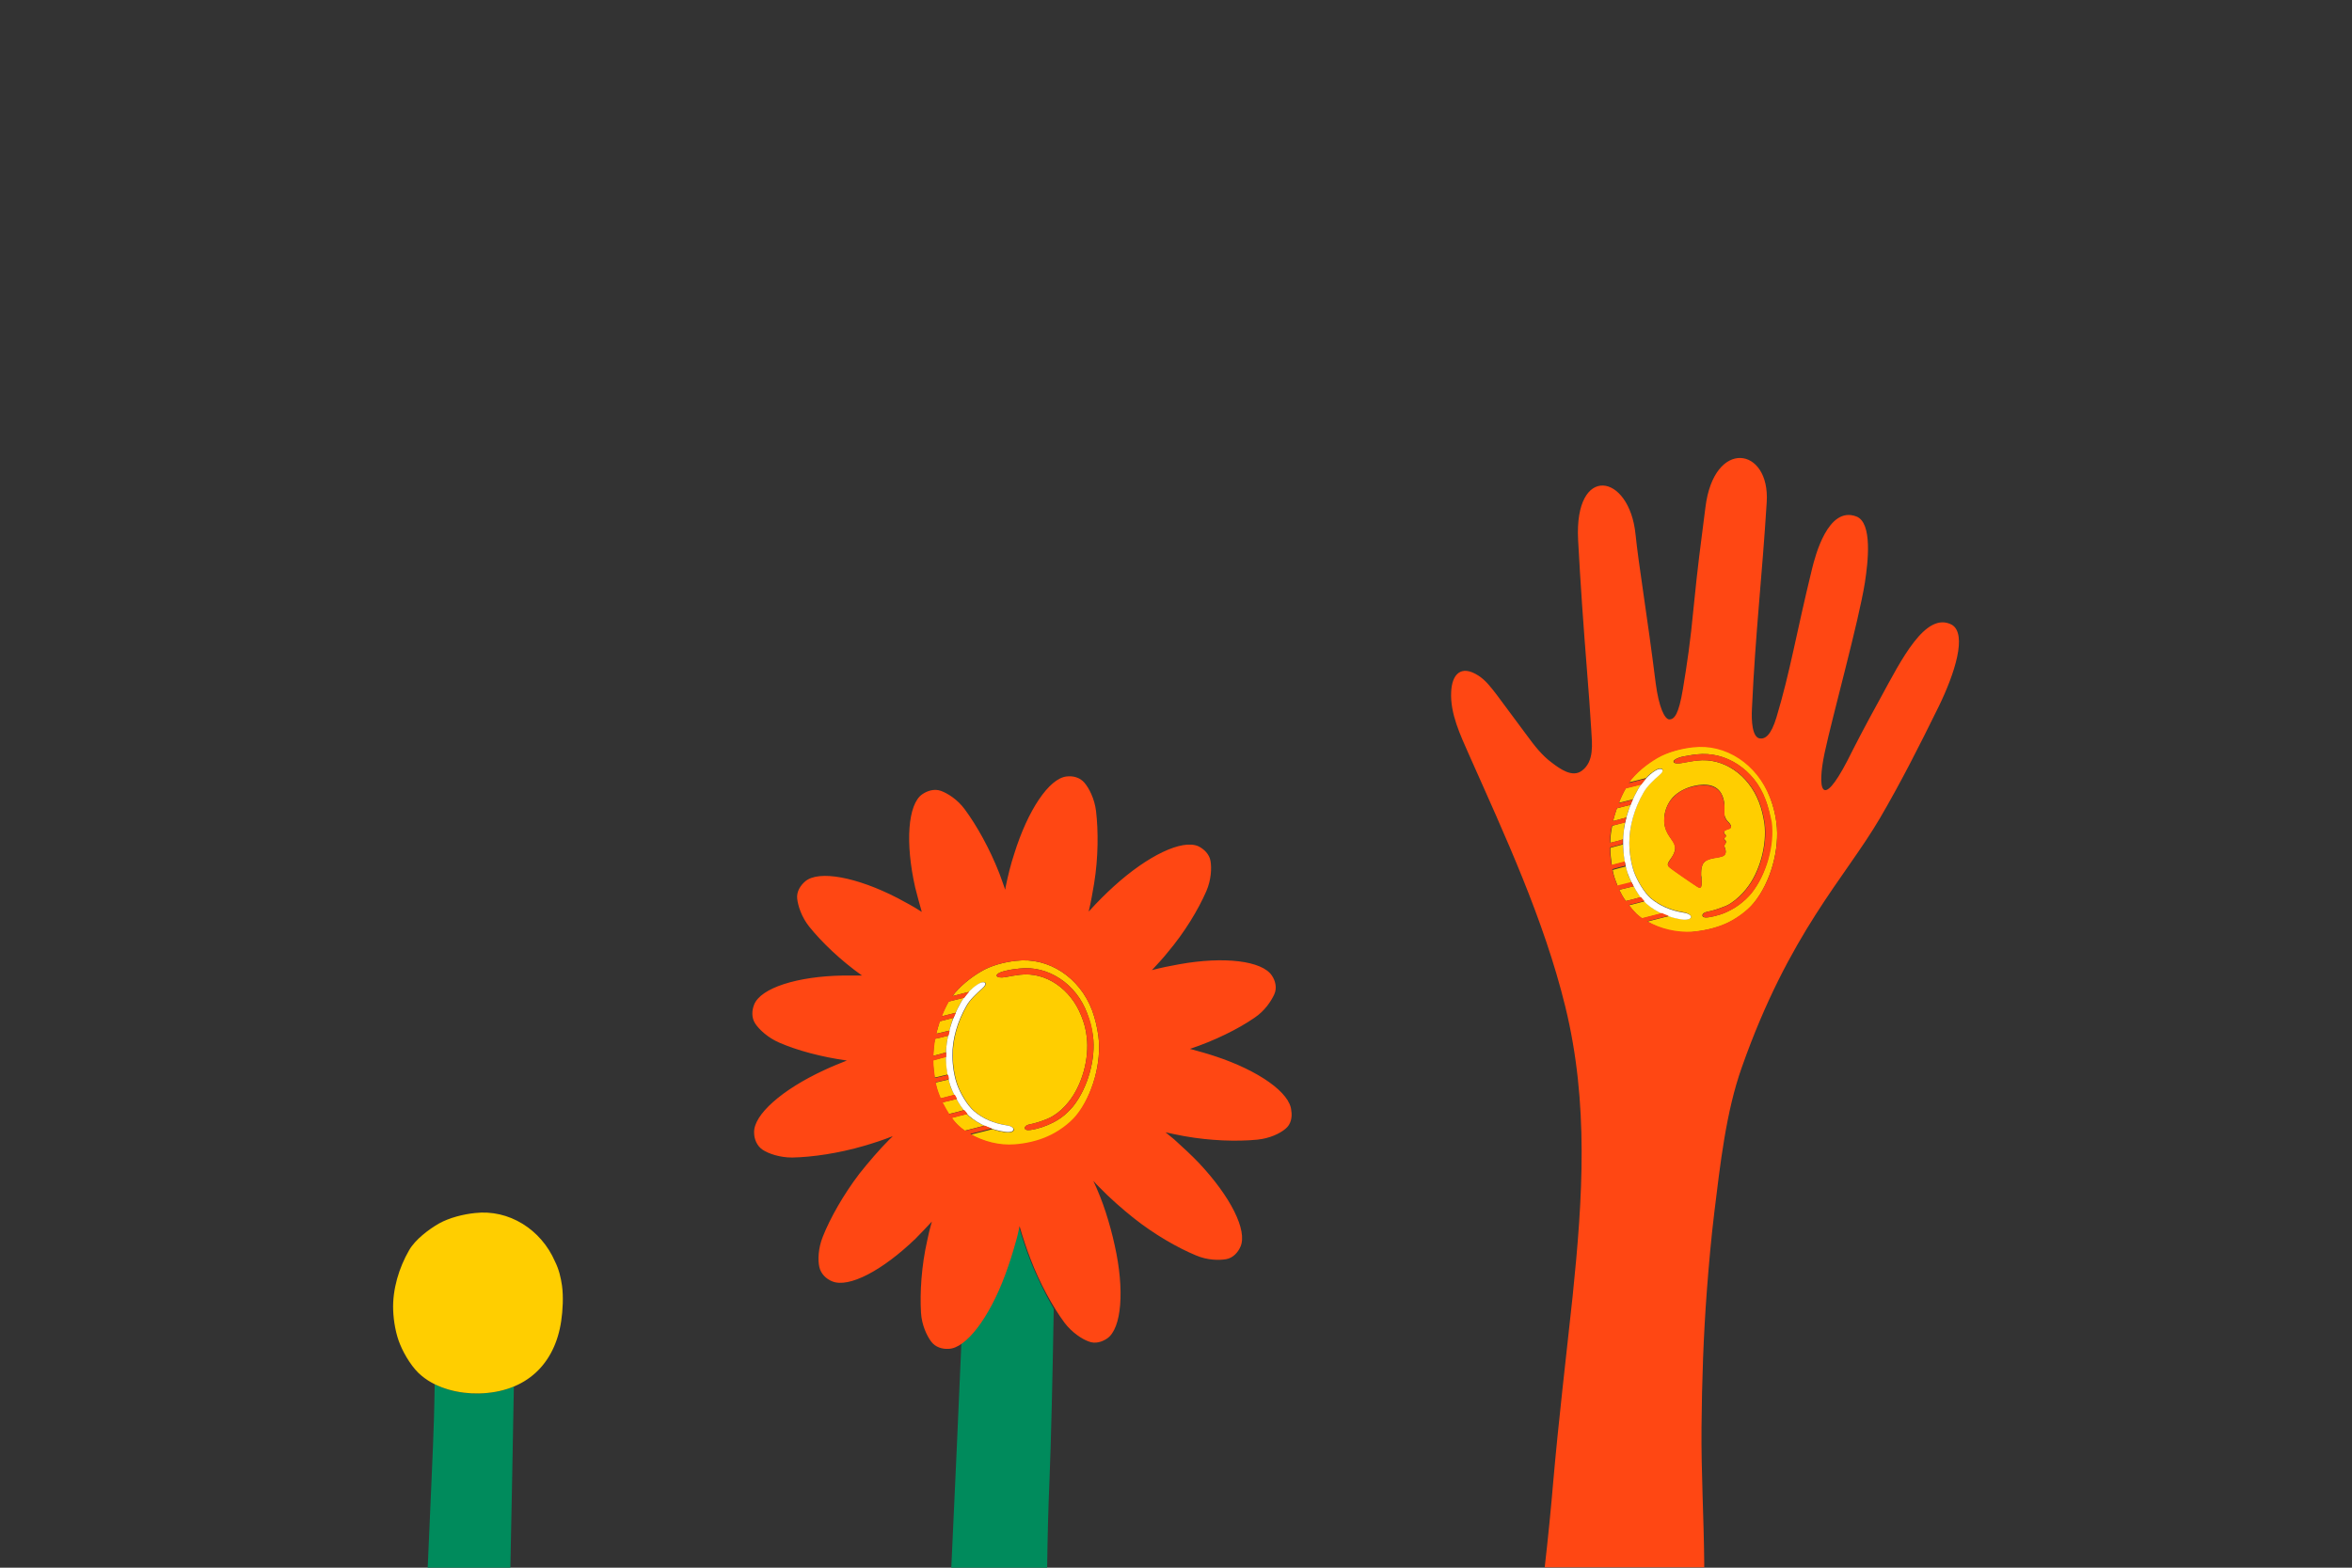
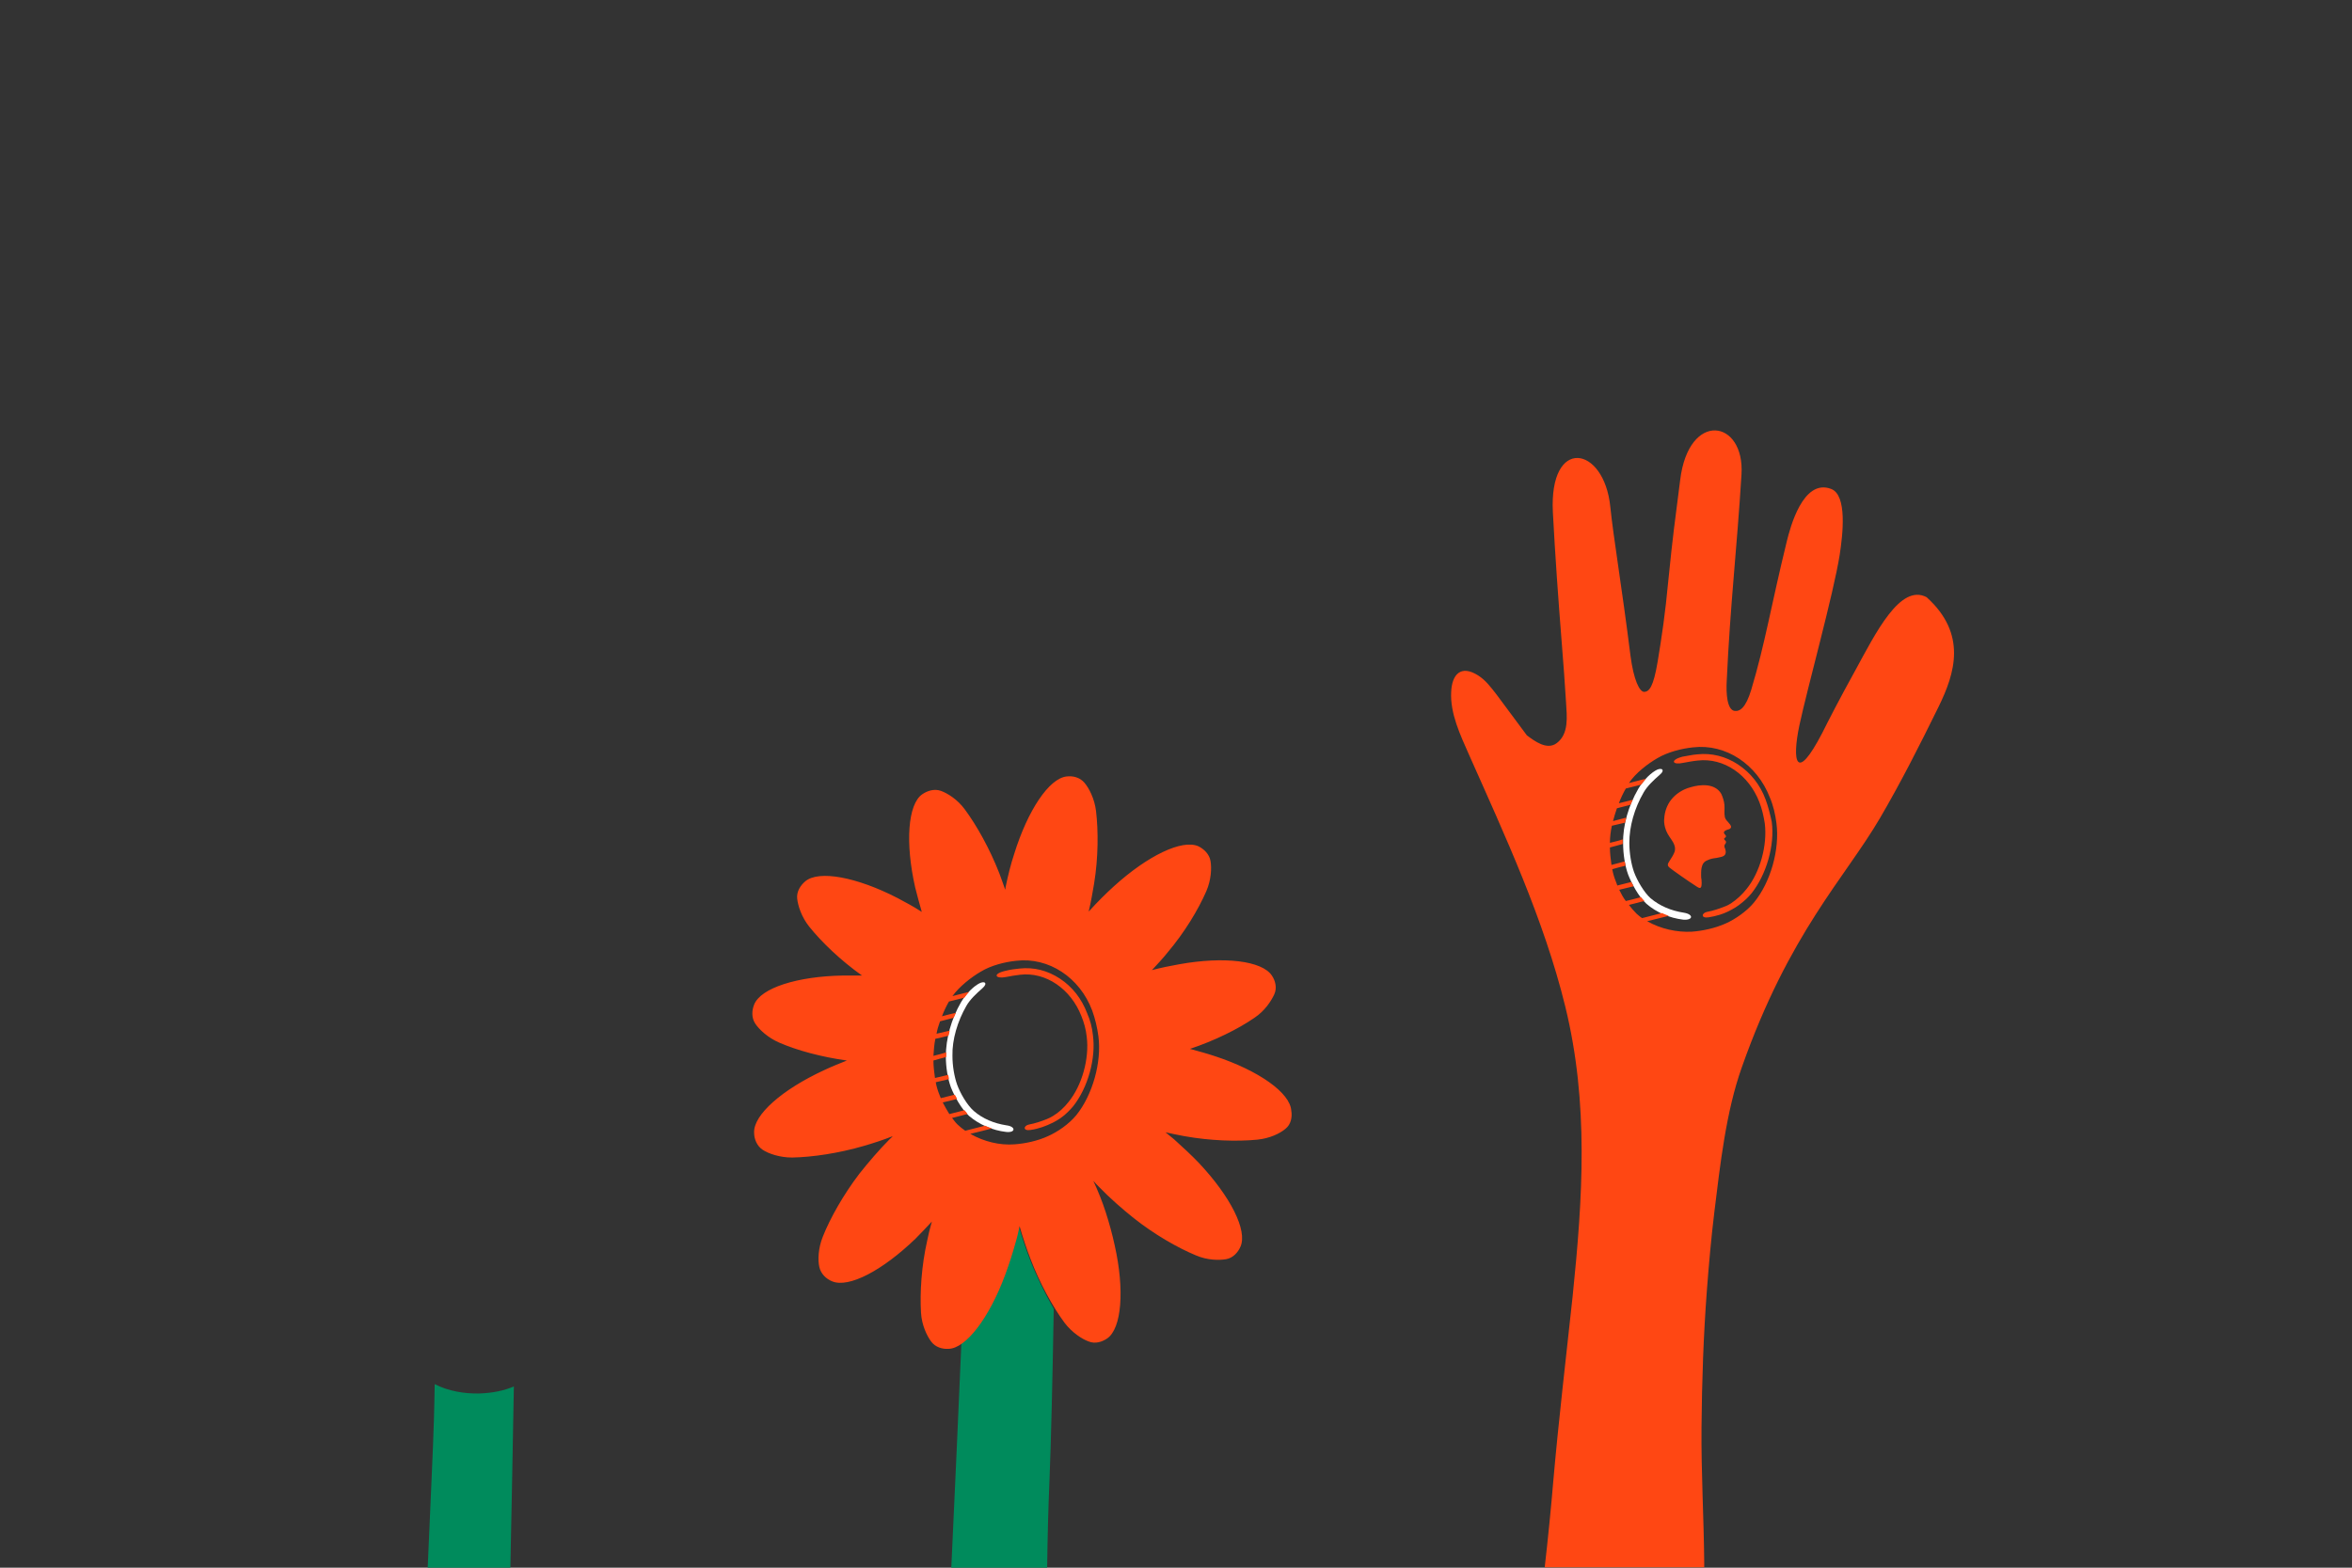
<svg xmlns="http://www.w3.org/2000/svg" version="1.1" id="Layer_1" x="0px" y="0px" viewBox="0 0 606 404" style="enable-background:new 0 0 606 404;" xml:space="preserve">
  <rect x="0" y="0" width="606" height="404" fill="#333333" stroke="none" />
  <style type="text/css">
	.st0{fill:#008B5C;}
	.st1{fill:#FFCE00;}
	.st2{fill:#FFFFFF;}
	.st3{fill:#FF4713;}
</style>
  <g id="Artwork">
    <path class="st0" d="M132.4,357.3c-0.3,15.5-0.6,33.4-0.9,46.7h-21.3c0.7-16.4,1.4-31,1.6-38.1c0.1-2.3,0.1-5.5,0.2-9.2   c3.5,1.8,7.7,2.5,11.5,2.4C126.8,359,129.8,358.4,132.4,357.3z M265.3,324.4c-1-2.6-2-5.6-2.8-8.4c-0.3,1.4-0.6,2.8-1,4.1   c-0.8,2.9-1.7,5.7-2.7,8.4c-3.1,8.3-7.2,14.9-11.1,17.7c-0.7,16.6-1.7,38.5-2.6,57.9h24.7c0.1-7.9,0.3-15.7,0.6-22.6   c0.4-9.7,0.8-26.7,1.1-44.2C269.1,333.1,267,328.8,265.3,324.4L265.3,324.4z" />
-     <path class="st1" d="M144.8,331.3c0.4,2.9,0.2,6.4-0.2,9.1c-1.6,11-8.9,18.4-21.2,18.7c-5,0.1-10.7-1.2-14.7-4.5   c-2.3-1.8-4.5-5.4-5.6-8.1c-1.1-2.6-1.7-6-1.8-8.9c-0.2-5.3,1.5-10.9,4.1-15.4c1.6-2.8,5.1-5.4,7.7-6.9c2.7-1.5,6.3-2.4,9.3-2.7   c8.7-1,17,4.2,20.6,12.5C144,327.1,144.5,329.2,144.8,331.3z M244.3,266.9c-1,0.2-2.2,0.6-3.4,0.8c-0.3,1.4-0.4,2.9-0.5,4.4   c1.2-0.3,2.4-0.6,3.3-0.9C243.8,269.8,244,268.3,244.3,266.9L244.3,266.9z M244.2,276.9c-0.9,0.2-2.2,0.5-3.4,0.8   c-0.2-1.5-0.4-3-0.4-4.5c1.2-0.3,2.4-0.6,3.3-0.9C243.8,274,243.9,275.5,244.2,276.9L244.2,276.9z M245.9,282.2   c-0.9,0.2-2.3,0.6-3.6,0.9c-0.2-0.4-0.3-0.7-0.4-1c-0.4-1-0.7-2.1-0.9-3.1c1.2-0.3,2.5-0.6,3.4-0.8c0.2,0.7,0.4,1.4,0.6,2.1   C245.3,280.9,245.6,281.5,245.9,282.2L245.9,282.2z M246.2,261c-1,0.3-2.4,0.6-3.6,0.9c0.5-1.3,1.1-2.6,1.8-3.8   c1.2-0.3,2.7-0.7,4-1c-0.3,0.4-0.5,0.8-0.8,1.2C247.1,259.2,246.6,260.1,246.2,261L246.2,261z M244.6,265.6   c-0.9,0.2-2.2,0.5-3.4,0.8c0.3-1.1,0.6-2.2,0.9-3.2l3.5-0.9C245.2,263.4,244.9,264.5,244.6,265.6L244.6,265.6z M248.3,286.1   c-1.1,0.3-2.5,0.7-3.9,1c-0.6-0.9-1.2-1.9-1.7-3c1.4-0.3,2.9-0.7,3.7-0.9C247,284.2,247.7,285.2,248.3,286.1L248.3,286.1z M283,267   c-0.3-2.2-0.8-4.4-1.6-6.6c-3.2-8.5-11.2-13.8-19.6-12.8c-2.9,0.3-6.5,1.2-9.1,2.8c-2.4,1.4-5.5,3.8-7.3,6.3   c1.5-0.4,3.2-0.8,4.3-1.1l0,0c0.7-0.8,1.5-1.4,2.4-2c1.6-1,2.7-0.3,1.1,1.1c-1.5,1.3-3.2,2.9-4.1,4.5c-2.3,4-3.7,8.7-3.6,12.9   c0,2.7,0.5,5.4,1.2,7.4c0.8,2.2,2.5,5.2,4.3,6.8c2.3,2,5.2,3.2,8.4,3.7c2.5,0.4,2.4,2,0,1.8c-1.3-0.1-2.5-0.4-3.7-0.8l0,0   c-1.1,0.3-3.5,0.9-5.6,1.4c3.5,2,7.6,3,11.4,2.7c2.8-0.2,6-0.9,8.6-2.1c2.5-1.1,5.4-3.1,7.3-5.4C281.5,282.2,283.9,273.7,283,267   L283,267z M276.5,285.1c-0.4,0.5-0.9,1-1.4,1.5c-1.1,1.1-2.4,2-3.8,2.7c-1.8,0.9-3.7,1.6-5.8,1.9c-2,0.3-1.8-1.1-0.4-1.4   c1.6-0.3,3.1-0.8,4.6-1.4c0.5-0.2,1.1-0.5,1.6-0.8c1.5-0.9,2.9-2.2,4-3.6c3.5-4.3,5.4-11.2,4.7-16.8c-0.2-1.9-0.7-3.7-1.4-5.4   c-2.7-6.9-9.1-11.4-15.8-10.6c-1,0.1-2.7,0.4-3.7,0.6c-2.6,0.5-3.5-0.8-0.1-1.6c1.2-0.3,2.5-0.5,3.7-0.6c3.7-0.4,7.2,0.5,10.4,2.6   c3.2,2.1,5.6,5.2,7,8.9c0.7,1.9,1.2,3.8,1.5,5.8C282.4,272.8,280.3,280.3,276.5,285.1L276.5,285.1z M253.6,290.1   c-1.5,0.4-3.6,0.9-5.1,1.3c-0.5-0.3-0.9-0.7-1.4-1.1c-0.7-0.7-1.4-1.4-2-2.2c1.4-0.4,3-0.8,4-1c0.2,0.2,0.4,0.4,0.6,0.6   C250.9,288.6,252.2,289.5,253.6,290.1L253.6,290.1z M418.2,217.6L418.2,217.6l-3.3,0.9c0,1.5,0.2,3,0.4,4.5   c1.3-0.3,2.5-0.7,3.4-0.9C418.4,220.6,418.2,219.1,418.2,217.6L418.2,217.6z M451.9,232.7c-1.8,2.3-4.8,4.3-7.3,5.4   c-2.7,1.2-5.9,1.8-8.7,2.1c-3.8,0.3-8-0.6-11.5-2.7c2.1-0.5,4.5-1.2,5.6-1.4l0,0c1.2,0.4,2.5,0.7,3.8,0.8c2.5,0.3,2.6-1.3,0-1.8   c-3.2-0.5-6.1-1.7-8.5-3.7c-1.7-1.5-3.5-4.6-4.3-6.8c-0.7-2-1.2-4.8-1.2-7.5c0-4.2,1.3-8.9,3.7-13c0.9-1.6,2.6-3.2,4.1-4.5   c1.6-1.3,0.5-2.1-1.1-1.1c-0.9,0.6-1.7,1.2-2.4,2c-1,0.3-2.7,0.7-4.4,1.1c1.8-2.6,4.9-5,7.3-6.4c2.7-1.5,6.3-2.4,9.2-2.8   c8.5-1,16.5,4.3,19.8,12.9c0.8,2.1,1.4,4.3,1.7,6.6C458.6,218.9,456.2,227.4,451.9,232.7z M438.6,223c0.2-0.6,0.7-1.1,1.3-1.4   c0.7-0.3,1.5-0.4,2.3-0.6c0.7-0.1,2.2-0.2,2.4-1.2c0.1-0.4,0-0.9-0.2-1.4c-0.1-0.2-0.1-0.4-0.1-0.5c0.1-0.5,0.5-0.6,0.4-1.1   c0-0.1-0.1-0.2-0.2-0.3c-0.2-0.2-0.3-0.3-0.2-0.6c0.2-0.2,0.4-0.3,0.4-0.5c0-0.3-0.3-0.4-0.4-0.6c-0.1-0.1-0.1-0.3-0.1-0.5   c0.1-0.3,0.6-0.5,0.9-0.6c0.3-0.1,0.8-0.2,0.9-0.6c0.1-0.5-0.5-1.1-0.8-1.4c-0.4-0.4-0.6-0.8-0.8-1.3c-0.3-1,0-2.1-0.1-3.1   c-0.1-1-0.3-1.9-0.8-2.8c-1.6-2.9-5.4-2.5-8-1.7c-1.9,0.6-3.8,1.7-5,3.3c-1,1.4-1.6,3-1.7,4.7c0,0.8,0,1.6,0.2,2.3   c0.3,1.2,0.9,2.1,1.6,3.1c0.6,0.8,1.3,1.8,0.9,3.1c-0.2,0.9-0.8,1.7-1.3,2.4c-0.6,0.9-0.7,1.3,0.1,1.9c0.6,0.5,4.7,3.3,6.9,4.8   c0.8,0.5,1.4,0.8,1.2-1.8c0-0.4,0-0.7-0.1-1.1C438.3,224.4,438.3,223.9,438.6,223z M456.3,211.9c-0.3-2-0.7-4-1.5-5.9   c-1.4-3.8-3.9-6.9-7.1-9c-3.2-2.1-6.8-3-10.5-2.6c-1.3,0.1-2.5,0.4-3.8,0.6c-3.4,0.9-2.5,2.2,0.1,1.6c1.1-0.2,2.7-0.5,3.8-0.6   c6.8-0.8,13.2,3.7,15.9,10.7c0.7,1.8,1.1,3.6,1.4,5.5c0.7,5.6-1.2,12.6-4.7,16.9c-1.1,1.4-2.5,2.7-4,3.7c-0.5,0.3-1,0.6-1.6,0.8   c-1.5,0.6-3,1.1-4.6,1.4c-1.4,0.3-1.6,1.7,0.4,1.4c2-0.3,4-0.9,5.8-1.9c1.4-0.7,2.7-1.7,3.9-2.8c0.5-0.5,1-1,1.4-1.5   C455,225.5,457.1,218,456.3,211.9L456.3,211.9z M420.9,228.4l-3.7,0.9c0.5,1,1,2,1.7,2.9c1.3-0.3,2.8-0.7,3.9-1   C422.1,230.4,421.5,229.4,420.9,228.4L420.9,228.4z M416.6,208.3c-0.4,1.1-0.7,2.2-1,3.3l3.4-0.9l0,0c0.3-1.1,0.7-2.2,1.1-3.3   L416.6,208.3z M415.4,212.8c-0.3,1.4-0.5,2.9-0.5,4.4c1.3-0.3,2.5-0.6,3.3-0.9c0.1-1.5,0.2-2.9,0.5-4.4L415.4,212.8z M422.9,202.1   L422.9,202.1l-4,1c-0.7,1.2-1.3,2.5-1.8,3.8c1.4-0.3,2.7-0.7,3.6-0.9c0.4-0.9,0.9-1.8,1.4-2.7C422.3,202.9,422.6,202.5,422.9,202.1   L422.9,202.1z M423.7,232.3c-1,0.2-2.6,0.7-4,1c0.6,0.8,1.3,1.6,2,2.3c0.5,0.4,0.9,0.8,1.4,1.1c1.5-0.4,3.6-0.9,5.1-1.3   c-1.4-0.6-2.7-1.5-3.9-2.5C424.1,232.7,423.9,232.5,423.7,232.3L423.7,232.3z M418.9,223.3L418.9,223.3c-0.8,0.2-2.1,0.5-3.4,0.9   c0.2,1.1,0.5,2.1,0.9,3.1c0.1,0.3,0.3,0.7,0.4,1.1c1.3-0.3,2.7-0.7,3.6-0.9l0,0c-0.3-0.7-0.6-1.3-0.9-2   C419.3,224.7,419.1,224,418.9,223.3L418.9,223.3z" />
    <path class="st2" d="M259.2,291.7c-3.5-0.4-6.9-1.9-9.5-4.1c-2-1.8-3.8-5.1-4.7-7.4c-0.8-2.2-1.3-5.1-1.3-8c0-4.5,1.4-9.6,3.9-13.9   c1-1.7,2.6-3.6,4.4-4.7c1.6-1,2.7-0.3,1.1,1.1c-1.5,1.3-3.2,2.9-4.1,4.5c-2.3,4-3.7,8.7-3.6,12.9c0,2.7,0.5,5.4,1.2,7.4   c0.8,2.2,2.5,5.2,4.3,6.8c2.3,2,5.2,3.2,8.4,3.7C261.8,290.3,261.7,292,259.2,291.7z M433.8,235.2c-3.2-0.5-6.1-1.7-8.5-3.7   c-1.7-1.5-3.5-4.6-4.3-6.8c-0.7-2-1.2-4.8-1.2-7.5c0-4.2,1.3-8.9,3.7-13c0.9-1.6,2.6-3.2,4.1-4.5c1.6-1.3,0.5-2.1-1.1-1.1   c-1.8,1.1-3.4,3-4.4,4.7c-2.5,4.3-4,9.4-3.9,14c0,2.9,0.5,5.9,1.3,8.1c0.9,2.3,2.7,5.7,4.7,7.5c2.5,2.2,6,3.7,9.5,4.1   C436.3,237.2,436.4,235.6,433.8,235.2z" />
-     <path class="st3" d="M281.6,266.8c0.8,6-1.3,13.5-5.1,18.3c-0.4,0.5-0.9,1-1.4,1.5c-1.1,1.1-2.4,2-3.8,2.7   c-1.8,0.9-3.7,1.6-5.8,1.9c-2,0.3-1.8-1.1-0.4-1.4c1.6-0.3,3.1-0.8,4.6-1.4c0.5-0.2,1.1-0.5,1.6-0.8c1.5-0.9,2.9-2.2,4-3.6   c3.5-4.3,5.4-11.2,4.7-16.8c-0.2-1.9-0.7-3.7-1.4-5.4c-2.7-6.9-9.1-11.4-15.8-10.6c-1,0.1-2.7,0.4-3.7,0.6   c-2.6,0.5-3.5-0.8-0.1-1.6c1.2-0.3,2.5-0.5,3.7-0.6c3.7-0.4,7.2,0.5,10.4,2.6c3.2,2.1,5.6,5.2,7,8.9   C280.9,262.9,281.4,264.8,281.6,266.8z M331.2,290.9c-1.4,1.2-4.1,2.5-7.3,2.8c-5.2,0.5-12,0.3-18.7-0.9c-1.5-0.3-3.2-0.6-4.9-1   c0.7,0.6,1.5,1.2,2.2,1.8c2.2,2,4.4,4,6.4,6.1c8.1,8.6,12.6,17.4,10.7,21.6c-0.6,1.4-1.9,2.9-3.7,3.2c-1.8,0.3-4.8,0.3-7.8-1   c-4.8-2-10.7-5.4-16-9.6c-2.9-2.3-6.3-5.3-8.8-7.9c-0.5-0.5-1.1-1.1-1.6-1.7c1.2,2.6,2.3,5.3,3.2,8.1c0.9,2.8,1.7,5.7,2.3,8.5   c2.6,11.5,1.8,21.4-1.9,24c-1.3,0.9-3.1,1.5-4.8,0.8c-1.7-0.6-4.3-2.3-6.2-4.8c-3.1-4.2-6.4-10.2-8.8-16.5c-1-2.6-2-5.6-2.8-8.4   c-0.3,1.4-0.6,2.8-1,4.1c-0.8,2.9-1.7,5.7-2.7,8.4c-4.1,11.1-10.1,19-14.6,19.1c-1.6,0.1-3.4-0.4-4.5-1.9c-1.1-1.5-2.4-4.2-2.6-7.4   c-0.3-5.2,0.1-12,1.6-18.6c0.3-1.5,0.7-3.2,1.2-4.9c-1.4,1.5-2.8,3-4.2,4.4c-8.5,8.2-17.2,12.8-21.5,11c-1.5-0.6-2.9-1.9-3.3-3.7   c-0.4-1.8-0.3-4.8,0.9-7.8c1.9-4.8,5.3-10.8,9.4-16.2c2.3-2.9,5.2-6.3,7.8-8.9c0.3-0.3,0.6-0.5,0.8-0.8c-2.5,1-5,1.8-7.4,2.5   c-6.5,1.9-13.3,2.9-18.5,3c-3.2,0-6.1-1-7.6-2c-1.5-1-2.2-2.8-2.2-4.4c-0.2-4.6,7.2-11.1,18-16.1c1.9-0.9,3.9-1.7,5.9-2.5   c-6.5-0.9-12.8-2.6-17.4-4.6c-3-1.3-5.2-3.4-6.2-4.9s-0.9-3.4-0.3-4.9c1.7-4.3,11.1-7.3,22.9-7.5c1.6,0,3.3,0,4.9,0   c-5.5-3.9-10.4-8.6-13.6-12.6c-2-2.5-2.9-5.4-3.1-7.2c-0.2-1.8,0.8-3.4,2.1-4.5c3.5-2.9,13.2-1.1,23.7,4.3c2.1,1.1,4.3,2.3,6.3,3.6   c-0.6-2.1-1.2-4.3-1.7-6.3c-2.6-11.5-1.9-21.4,1.8-24c1.3-0.9,3.1-1.5,4.8-0.9c1.7,0.6,4.3,2.2,6.2,4.8c3.1,4.2,6.4,10.1,8.9,16.5   c0.5,1.3,1,2.8,1.5,4.2c0-0.2,0.1-0.4,0.1-0.7c0.6-2.9,1.3-5.8,2.2-8.5c3.5-11.3,9-19.5,13.5-20c1.6-0.2,3.4,0.2,4.6,1.6   c1.2,1.4,2.6,4.1,3,7.3c0.6,5.1,0.6,12-0.5,18.7c-0.4,2.3-0.8,4.8-1.4,7.2l0.3-0.3c2-2.2,4.1-4.3,6.2-6.2   c8.7-7.9,17.6-12.2,21.8-10.3c1.4,0.7,2.8,2,3.1,3.8c0.3,1.8,0.2,4.8-1.1,7.8c-2.1,4.8-5.6,10.6-10,15.8c-1.2,1.5-2.6,3-4,4.5   c2.3-0.6,4.7-1.1,7-1.5c11.6-2.1,21.4-0.9,23.9,2.9c0.9,1.3,1.4,3.2,0.6,4.9s-2.4,4.2-5.1,6c-4.2,2.9-10.3,5.9-16.6,8   c2.2,0.6,4.4,1.2,6.5,1.9c11.2,3.7,19.3,9.4,19.6,14C333,287.9,332.6,289.8,331.2,290.9L331.2,290.9z M283,267   c-0.3-2.2-0.8-4.4-1.6-6.6c-3.2-8.5-11.2-13.8-19.6-12.8c-2.9,0.3-6.5,1.2-9.1,2.8c-2.4,1.4-5.5,3.8-7.3,6.3   c1.5-0.4,3.2-0.8,4.3-1.1c-0.4,0.5-0.9,1-1.2,1.5l0,0c-1.2,0.3-2.7,0.7-4,1c-0.7,1.2-1.3,2.5-1.8,3.8c1.2-0.3,2.6-0.7,3.6-0.9l0,0   c-0.2,0.4-0.4,0.9-0.6,1.3l0,0l-3.5,0.9c-0.4,1.1-0.7,2.1-0.9,3.2c1.2-0.3,2.5-0.6,3.4-0.8l0,0c-0.1,0.4-0.2,0.8-0.3,1.3   c-1,0.2-2.2,0.6-3.4,0.8c-0.3,1.4-0.4,2.9-0.5,4.4c1.2-0.3,2.4-0.6,3.3-0.9c0,0.3,0,0.6,0,0.9c0,0.1,0,0.2,0,0.3   c-0.9,0.2-2.2,0.6-3.3,0.9c0,1.5,0.2,3,0.4,4.5c1.2-0.3,2.5-0.6,3.4-0.8c0.1,0.4,0.2,0.8,0.2,1.1l0,0c-0.9,0.2-2.2,0.5-3.4,0.8   c0.2,1.1,0.5,2.1,0.9,3.1c0.1,0.3,0.3,0.7,0.4,1c1.3-0.3,2.7-0.7,3.6-0.9l0,0c0.2,0.3,0.4,0.7,0.6,1.1c-0.8,0.2-2.3,0.6-3.7,0.9   c0.5,1,1.1,2,1.7,3c1.3-0.3,2.8-0.7,3.9-1l0,0c0.3,0.3,0.6,0.7,0.8,1c-1,0.2-2.6,0.7-4,1c0.6,0.8,1.2,1.6,2,2.2   c0.4,0.4,0.9,0.7,1.4,1.1c1.5-0.4,3.6-0.9,5.1-1.3c0.6,0.3,1.2,0.5,1.8,0.7l0,0c-1.1,0.3-3.5,0.9-5.6,1.4c3.5,2,7.6,3,11.4,2.7   c2.8-0.2,6-0.9,8.6-2.1c2.5-1.1,5.4-3.1,7.3-5.4C281.5,282.2,283.9,273.7,283,267z M438.6,223c-0.3,0.9-0.3,1.4-0.3,2.6   c0,0.4,0,0.7,0.1,1.1c0.2,2.6-0.4,2.3-1.2,1.8c-2.2-1.4-6.3-4.3-6.9-4.8c-0.8-0.6-0.7-1-0.1-1.9c0.5-0.8,1-1.5,1.3-2.4   c0.3-1.2-0.3-2.2-0.9-3.1c-0.7-1-1.3-1.9-1.6-3.1c-0.2-0.8-0.3-1.6-0.2-2.3c0.1-1.7,0.7-3.4,1.7-4.7c1.2-1.6,3.1-2.8,5-3.3   c2.6-0.8,6.4-1.1,8,1.7c0.4,0.9,0.7,1.8,0.8,2.8c0.1,1-0.1,2.1,0.1,3.1c0.1,0.5,0.4,0.9,0.8,1.3c0.3,0.4,0.9,0.9,0.8,1.4   c-0.1,0.4-0.5,0.5-0.9,0.6c-0.3,0.1-0.8,0.3-0.9,0.6c-0.1,0.2,0,0.3,0.1,0.5c0.1,0.2,0.4,0.3,0.4,0.6c0,0.3-0.2,0.3-0.4,0.5   c-0.2,0.2,0,0.4,0.2,0.6c0.1,0.1,0.2,0.2,0.2,0.3c0.1,0.5-0.4,0.6-0.4,1.1c0,0.2,0,0.4,0.1,0.5c0.2,0.5,0.3,1,0.2,1.4   c-0.2,1-1.7,1-2.4,1.2c-0.8,0.1-1.5,0.2-2.3,0.6C439.3,221.9,438.8,222.4,438.6,223z M454.9,206c-1.4-3.8-3.9-6.9-7.1-9   c-3.2-2.1-6.8-3-10.5-2.6c-1.3,0.1-2.5,0.4-3.8,0.6c-3.4,0.9-2.5,2.2,0.1,1.6c1.1-0.2,2.7-0.5,3.8-0.6c6.8-0.8,13.2,3.7,15.9,10.7   c0.7,1.8,1.1,3.6,1.4,5.5c0.7,5.6-1.2,12.6-4.7,16.9c-1.1,1.4-2.5,2.7-4,3.7c-0.5,0.3-1,0.6-1.6,0.8c-1.5,0.6-3,1.1-4.6,1.4   c-1.4,0.3-1.6,1.7,0.4,1.4c2-0.3,4-0.9,5.8-1.9c1.4-0.7,2.7-1.7,3.9-2.8c0.5-0.5,1-1,1.4-1.5c3.8-4.8,6-12.3,5.2-18.4   C456.1,209.9,455.6,207.9,454.9,206L454.9,206z M499.5,182.1c-5.1,10.4-9.9,19.8-15.1,28.7c-9,15.4-23.4,29.6-35.6,64.2   c-4.1,11.5-5.6,25.2-7.1,37.4c-0.8,6.6-1.4,13.3-1.9,19.9c-0.9,11.8-1.3,23.7-1.4,35.6c-0.1,11.6,0.6,23.3,0.7,34.9v1.1H398   c0.8-6.9,1.7-16,2.2-22.1c1.4-16,3.3-31.9,5-47.8c2.6-25.3,4.2-49.7-1.9-74.6c-5.5-22.5-15.6-44.2-24.8-64.9   c-2.2-5-4.9-10.6-4.6-16.2c0.2-4.5,2.5-7.1,7-4.2c1.9,1.2,3.3,3.1,4.7,4.9l7.8,10.5c1.9,2.6,3.9,5.2,6.5,7.1c2,1.5,5.2,3.9,7.7,2   c3.2-2.4,2.6-6.9,2.4-10.4c-0.3-5.1-0.7-10.2-1.1-15.3c-0.9-11.3-1.7-22.5-2.3-33.8c-1-19.6,13.2-17.2,14.8-1.4   c0.8,7.9,3,20.8,5.2,38.4c0.8,6.1,2.3,9.4,3.6,9.3c1.2-0.1,2.3-1.2,3.4-7.8c1.1-6.7,1.9-11.9,2.8-21.4c1.1-11,1.6-14.4,3-25.4   c2.2-18,16.7-15.6,15.8-1.4c-1.2,19.4-2.9,33.5-3.8,53.1c-0.2,3.4,0.1,7.5,2,7.8c1.4,0.2,2.9-0.8,4.3-5.4c3.6-12,5-21.2,9.2-38.4   c0.8-3.2,4.1-16.2,11.4-13.4c4.2,1.6,3,11.8,2.2,17c-1.6,10.1-8.3,34.2-10.4,44c-1.9,9.1-0.9,15,5.9,1.9c1.6-3.2,4.3-8.5,8.5-16.1   c5.3-9.7,11.6-22.5,18.4-18.9C506.9,163.4,503.7,173.5,499.5,182.1L499.5,182.1z M457.7,212.1c-0.3-2.3-0.8-4.5-1.7-6.6   c-3.3-8.5-11.3-13.9-19.8-12.9c-2.9,0.3-6.5,1.2-9.2,2.8c-2.4,1.4-5.6,3.8-7.3,6.4c1.7-0.4,3.3-0.9,4.4-1.1c-0.4,0.5-0.9,1-1.2,1.5   l0,0l-4,1c-0.7,1.2-1.3,2.5-1.8,3.8c1.4-0.3,2.7-0.7,3.6-0.9c-0.2,0.4-0.4,0.9-0.6,1.3l-3.5,0.9c-0.4,1.1-0.7,2.2-1,3.3l3.4-0.9   c-0.1,0.4-0.2,0.8-0.3,1.3l-3.4,0.8c-0.3,1.4-0.5,2.9-0.5,4.4c1.3-0.3,2.5-0.6,3.3-0.9c0,0.3,0,0.6,0,0.9c0,0.1,0,0.3,0,0.4v-0.1   l0,0l-3.3,0.9c0,1.5,0.2,3,0.4,4.5c1.3-0.3,2.5-0.7,3.4-0.9c0.1,0.4,0.2,0.8,0.2,1.1l0,0c-0.8,0.2-2.1,0.5-3.4,0.9   c0.2,1.1,0.5,2.1,0.9,3.1c0.1,0.3,0.3,0.7,0.4,1.1l3.6-0.9l0,0c0.2,0.3,0.4,0.7,0.6,1.1l0,0l-3.7,0.9c0.5,1,1,2,1.7,2.9   c1.3-0.3,2.8-0.7,3.9-1c0.3,0.4,0.6,0.7,0.9,1c-1,0.2-2.6,0.7-4,1c0.6,0.8,1.3,1.6,2,2.3c0.5,0.4,0.9,0.8,1.4,1.1   c1.5-0.4,3.6-0.9,5.1-1.3c0.6,0.3,1.2,0.5,1.8,0.7l0,0c-1.1,0.3-3.6,0.9-5.6,1.4c3.5,2,7.7,2.9,11.5,2.7c2.8-0.2,6-0.9,8.7-2.1   c2.5-1.1,5.5-3.2,7.3-5.4C456.2,227.4,458.6,218.9,457.7,212.1L457.7,212.1z" />
+     <path class="st3" d="M281.6,266.8c0.8,6-1.3,13.5-5.1,18.3c-0.4,0.5-0.9,1-1.4,1.5c-1.1,1.1-2.4,2-3.8,2.7   c-1.8,0.9-3.7,1.6-5.8,1.9c-2,0.3-1.8-1.1-0.4-1.4c1.6-0.3,3.1-0.8,4.6-1.4c0.5-0.2,1.1-0.5,1.6-0.8c1.5-0.9,2.9-2.2,4-3.6   c3.5-4.3,5.4-11.2,4.7-16.8c-0.2-1.9-0.7-3.7-1.4-5.4c-2.7-6.9-9.1-11.4-15.8-10.6c-1,0.1-2.7,0.4-3.7,0.6   c-2.6,0.5-3.5-0.8-0.1-1.6c1.2-0.3,2.5-0.5,3.7-0.6c3.7-0.4,7.2,0.5,10.4,2.6c3.2,2.1,5.6,5.2,7,8.9   C280.9,262.9,281.4,264.8,281.6,266.8z M331.2,290.9c-1.4,1.2-4.1,2.5-7.3,2.8c-5.2,0.5-12,0.3-18.7-0.9c-1.5-0.3-3.2-0.6-4.9-1   c0.7,0.6,1.5,1.2,2.2,1.8c2.2,2,4.4,4,6.4,6.1c8.1,8.6,12.6,17.4,10.7,21.6c-0.6,1.4-1.9,2.9-3.7,3.2c-1.8,0.3-4.8,0.3-7.8-1   c-4.8-2-10.7-5.4-16-9.6c-2.9-2.3-6.3-5.3-8.8-7.9c-0.5-0.5-1.1-1.1-1.6-1.7c1.2,2.6,2.3,5.3,3.2,8.1c0.9,2.8,1.7,5.7,2.3,8.5   c2.6,11.5,1.8,21.4-1.9,24c-1.3,0.9-3.1,1.5-4.8,0.8c-1.7-0.6-4.3-2.3-6.2-4.8c-3.1-4.2-6.4-10.2-8.8-16.5c-1-2.6-2-5.6-2.8-8.4   c-0.3,1.4-0.6,2.8-1,4.1c-0.8,2.9-1.7,5.7-2.7,8.4c-4.1,11.1-10.1,19-14.6,19.1c-1.6,0.1-3.4-0.4-4.5-1.9c-1.1-1.5-2.4-4.2-2.6-7.4   c-0.3-5.2,0.1-12,1.6-18.6c0.3-1.5,0.7-3.2,1.2-4.9c-1.4,1.5-2.8,3-4.2,4.4c-8.5,8.2-17.2,12.8-21.5,11c-1.5-0.6-2.9-1.9-3.3-3.7   c-0.4-1.8-0.3-4.8,0.9-7.8c1.9-4.8,5.3-10.8,9.4-16.2c2.3-2.9,5.2-6.3,7.8-8.9c0.3-0.3,0.6-0.5,0.8-0.8c-2.5,1-5,1.8-7.4,2.5   c-6.5,1.9-13.3,2.9-18.5,3c-3.2,0-6.1-1-7.6-2c-1.5-1-2.2-2.8-2.2-4.4c-0.2-4.6,7.2-11.1,18-16.1c1.9-0.9,3.9-1.7,5.9-2.5   c-6.5-0.9-12.8-2.6-17.4-4.6c-3-1.3-5.2-3.4-6.2-4.9s-0.9-3.4-0.3-4.9c1.7-4.3,11.1-7.3,22.9-7.5c1.6,0,3.3,0,4.9,0   c-5.5-3.9-10.4-8.6-13.6-12.6c-2-2.5-2.9-5.4-3.1-7.2c-0.2-1.8,0.8-3.4,2.1-4.5c3.5-2.9,13.2-1.1,23.7,4.3c2.1,1.1,4.3,2.3,6.3,3.6   c-0.6-2.1-1.2-4.3-1.7-6.3c-2.6-11.5-1.9-21.4,1.8-24c1.3-0.9,3.1-1.5,4.8-0.9c1.7,0.6,4.3,2.2,6.2,4.8c3.1,4.2,6.4,10.1,8.9,16.5   c0.5,1.3,1,2.8,1.5,4.2c0-0.2,0.1-0.4,0.1-0.7c0.6-2.9,1.3-5.8,2.2-8.5c3.5-11.3,9-19.5,13.5-20c1.6-0.2,3.4,0.2,4.6,1.6   c1.2,1.4,2.6,4.1,3,7.3c0.6,5.1,0.6,12-0.5,18.7c-0.4,2.3-0.8,4.8-1.4,7.2l0.3-0.3c2-2.2,4.1-4.3,6.2-6.2   c8.7-7.9,17.6-12.2,21.8-10.3c1.4,0.7,2.8,2,3.1,3.8c0.3,1.8,0.2,4.8-1.1,7.8c-2.1,4.8-5.6,10.6-10,15.8c-1.2,1.5-2.6,3-4,4.5   c2.3-0.6,4.7-1.1,7-1.5c11.6-2.1,21.4-0.9,23.9,2.9c0.9,1.3,1.4,3.2,0.6,4.9s-2.4,4.2-5.1,6c-4.2,2.9-10.3,5.9-16.6,8   c2.2,0.6,4.4,1.2,6.5,1.9c11.2,3.7,19.3,9.4,19.6,14C333,287.9,332.6,289.8,331.2,290.9L331.2,290.9z M283,267   c-0.3-2.2-0.8-4.4-1.6-6.6c-3.2-8.5-11.2-13.8-19.6-12.8c-2.9,0.3-6.5,1.2-9.1,2.8c-2.4,1.4-5.5,3.8-7.3,6.3   c1.5-0.4,3.2-0.8,4.3-1.1c-0.4,0.5-0.9,1-1.2,1.5l0,0c-1.2,0.3-2.7,0.7-4,1c-0.7,1.2-1.3,2.5-1.8,3.8c1.2-0.3,2.6-0.7,3.6-0.9l0,0   c-0.2,0.4-0.4,0.9-0.6,1.3l0,0l-3.5,0.9c-0.4,1.1-0.7,2.1-0.9,3.2c1.2-0.3,2.5-0.6,3.4-0.8l0,0c-0.1,0.4-0.2,0.8-0.3,1.3   c-1,0.2-2.2,0.6-3.4,0.8c-0.3,1.4-0.4,2.9-0.5,4.4c1.2-0.3,2.4-0.6,3.3-0.9c0,0.3,0,0.6,0,0.9c0,0.1,0,0.2,0,0.3   c-0.9,0.2-2.2,0.6-3.3,0.9c0,1.5,0.2,3,0.4,4.5c1.2-0.3,2.5-0.6,3.4-0.8c0.1,0.4,0.2,0.8,0.2,1.1l0,0c-0.9,0.2-2.2,0.5-3.4,0.8   c0.2,1.1,0.5,2.1,0.9,3.1c0.1,0.3,0.3,0.7,0.4,1c1.3-0.3,2.7-0.7,3.6-0.9l0,0c0.2,0.3,0.4,0.7,0.6,1.1c-0.8,0.2-2.3,0.6-3.7,0.9   c0.5,1,1.1,2,1.7,3c1.3-0.3,2.8-0.7,3.9-1l0,0c0.3,0.3,0.6,0.7,0.8,1c-1,0.2-2.6,0.7-4,1c0.6,0.8,1.2,1.6,2,2.2   c0.4,0.4,0.9,0.7,1.4,1.1c1.5-0.4,3.6-0.9,5.1-1.3c0.6,0.3,1.2,0.5,1.8,0.7l0,0c-1.1,0.3-3.5,0.9-5.6,1.4c3.5,2,7.6,3,11.4,2.7   c2.8-0.2,6-0.9,8.6-2.1c2.5-1.1,5.4-3.1,7.3-5.4C281.5,282.2,283.9,273.7,283,267z M438.6,223c-0.3,0.9-0.3,1.4-0.3,2.6   c0,0.4,0,0.7,0.1,1.1c0.2,2.6-0.4,2.3-1.2,1.8c-2.2-1.4-6.3-4.3-6.9-4.8c-0.8-0.6-0.7-1-0.1-1.9c0.5-0.8,1-1.5,1.3-2.4   c0.3-1.2-0.3-2.2-0.9-3.1c-0.7-1-1.3-1.9-1.6-3.1c-0.2-0.8-0.3-1.6-0.2-2.3c0.1-1.7,0.7-3.4,1.7-4.7c1.2-1.6,3.1-2.8,5-3.3   c2.6-0.8,6.4-1.1,8,1.7c0.4,0.9,0.7,1.8,0.8,2.8c0.1,1-0.1,2.1,0.1,3.1c0.1,0.5,0.4,0.9,0.8,1.3c0.3,0.4,0.9,0.9,0.8,1.4   c-0.1,0.4-0.5,0.5-0.9,0.6c-0.3,0.1-0.8,0.3-0.9,0.6c-0.1,0.2,0,0.3,0.1,0.5c0.1,0.2,0.4,0.3,0.4,0.6c0,0.3-0.2,0.3-0.4,0.5   c-0.2,0.2,0,0.4,0.2,0.6c0.1,0.1,0.2,0.2,0.2,0.3c0.1,0.5-0.4,0.6-0.4,1.1c0,0.2,0,0.4,0.1,0.5c0.2,0.5,0.3,1,0.2,1.4   c-0.2,1-1.7,1-2.4,1.2c-0.8,0.1-1.5,0.2-2.3,0.6C439.3,221.9,438.8,222.4,438.6,223z M454.9,206c-1.4-3.8-3.9-6.9-7.1-9   c-3.2-2.1-6.8-3-10.5-2.6c-1.3,0.1-2.5,0.4-3.8,0.6c-3.4,0.9-2.5,2.2,0.1,1.6c1.1-0.2,2.7-0.5,3.8-0.6c6.8-0.8,13.2,3.7,15.9,10.7   c0.7,1.8,1.1,3.6,1.4,5.5c0.7,5.6-1.2,12.6-4.7,16.9c-1.1,1.4-2.5,2.7-4,3.7c-0.5,0.3-1,0.6-1.6,0.8c-1.5,0.6-3,1.1-4.6,1.4   c-1.4,0.3-1.6,1.7,0.4,1.4c2-0.3,4-0.9,5.8-1.9c1.4-0.7,2.7-1.7,3.9-2.8c0.5-0.5,1-1,1.4-1.5c3.8-4.8,6-12.3,5.2-18.4   C456.1,209.9,455.6,207.9,454.9,206L454.9,206z M499.5,182.1c-5.1,10.4-9.9,19.8-15.1,28.7c-9,15.4-23.4,29.6-35.6,64.2   c-4.1,11.5-5.6,25.2-7.1,37.4c-0.8,6.6-1.4,13.3-1.9,19.9c-0.9,11.8-1.3,23.7-1.4,35.6c-0.1,11.6,0.6,23.3,0.7,34.9v1.1H398   c0.8-6.9,1.7-16,2.2-22.1c1.4-16,3.3-31.9,5-47.8c2.6-25.3,4.2-49.7-1.9-74.6c-5.5-22.5-15.6-44.2-24.8-64.9   c-2.2-5-4.9-10.6-4.6-16.2c0.2-4.5,2.5-7.1,7-4.2c1.9,1.2,3.3,3.1,4.7,4.9l7.8,10.5c2,1.5,5.2,3.9,7.7,2   c3.2-2.4,2.6-6.9,2.4-10.4c-0.3-5.1-0.7-10.2-1.1-15.3c-0.9-11.3-1.7-22.5-2.3-33.8c-1-19.6,13.2-17.2,14.8-1.4   c0.8,7.9,3,20.8,5.2,38.4c0.8,6.1,2.3,9.4,3.6,9.3c1.2-0.1,2.3-1.2,3.4-7.8c1.1-6.7,1.9-11.9,2.8-21.4c1.1-11,1.6-14.4,3-25.4   c2.2-18,16.7-15.6,15.8-1.4c-1.2,19.4-2.9,33.5-3.8,53.1c-0.2,3.4,0.1,7.5,2,7.8c1.4,0.2,2.9-0.8,4.3-5.4c3.6-12,5-21.2,9.2-38.4   c0.8-3.2,4.1-16.2,11.4-13.4c4.2,1.6,3,11.8,2.2,17c-1.6,10.1-8.3,34.2-10.4,44c-1.9,9.1-0.9,15,5.9,1.9c1.6-3.2,4.3-8.5,8.5-16.1   c5.3-9.7,11.6-22.5,18.4-18.9C506.9,163.4,503.7,173.5,499.5,182.1L499.5,182.1z M457.7,212.1c-0.3-2.3-0.8-4.5-1.7-6.6   c-3.3-8.5-11.3-13.9-19.8-12.9c-2.9,0.3-6.5,1.2-9.2,2.8c-2.4,1.4-5.6,3.8-7.3,6.4c1.7-0.4,3.3-0.9,4.4-1.1c-0.4,0.5-0.9,1-1.2,1.5   l0,0l-4,1c-0.7,1.2-1.3,2.5-1.8,3.8c1.4-0.3,2.7-0.7,3.6-0.9c-0.2,0.4-0.4,0.9-0.6,1.3l-3.5,0.9c-0.4,1.1-0.7,2.2-1,3.3l3.4-0.9   c-0.1,0.4-0.2,0.8-0.3,1.3l-3.4,0.8c-0.3,1.4-0.5,2.9-0.5,4.4c1.3-0.3,2.5-0.6,3.3-0.9c0,0.3,0,0.6,0,0.9c0,0.1,0,0.3,0,0.4v-0.1   l0,0l-3.3,0.9c0,1.5,0.2,3,0.4,4.5c1.3-0.3,2.5-0.7,3.4-0.9c0.1,0.4,0.2,0.8,0.2,1.1l0,0c-0.8,0.2-2.1,0.5-3.4,0.9   c0.2,1.1,0.5,2.1,0.9,3.1c0.1,0.3,0.3,0.7,0.4,1.1l3.6-0.9l0,0c0.2,0.3,0.4,0.7,0.6,1.1l0,0l-3.7,0.9c0.5,1,1,2,1.7,2.9   c1.3-0.3,2.8-0.7,3.9-1c0.3,0.4,0.6,0.7,0.9,1c-1,0.2-2.6,0.7-4,1c0.6,0.8,1.3,1.6,2,2.3c0.5,0.4,0.9,0.8,1.4,1.1   c1.5-0.4,3.6-0.9,5.1-1.3c0.6,0.3,1.2,0.5,1.8,0.7l0,0c-1.1,0.3-3.6,0.9-5.6,1.4c3.5,2,7.7,2.9,11.5,2.7c2.8-0.2,6-0.9,8.7-2.1   c2.5-1.1,5.5-3.2,7.3-5.4C456.2,227.4,458.6,218.9,457.7,212.1L457.7,212.1z" />
  </g>
</svg>